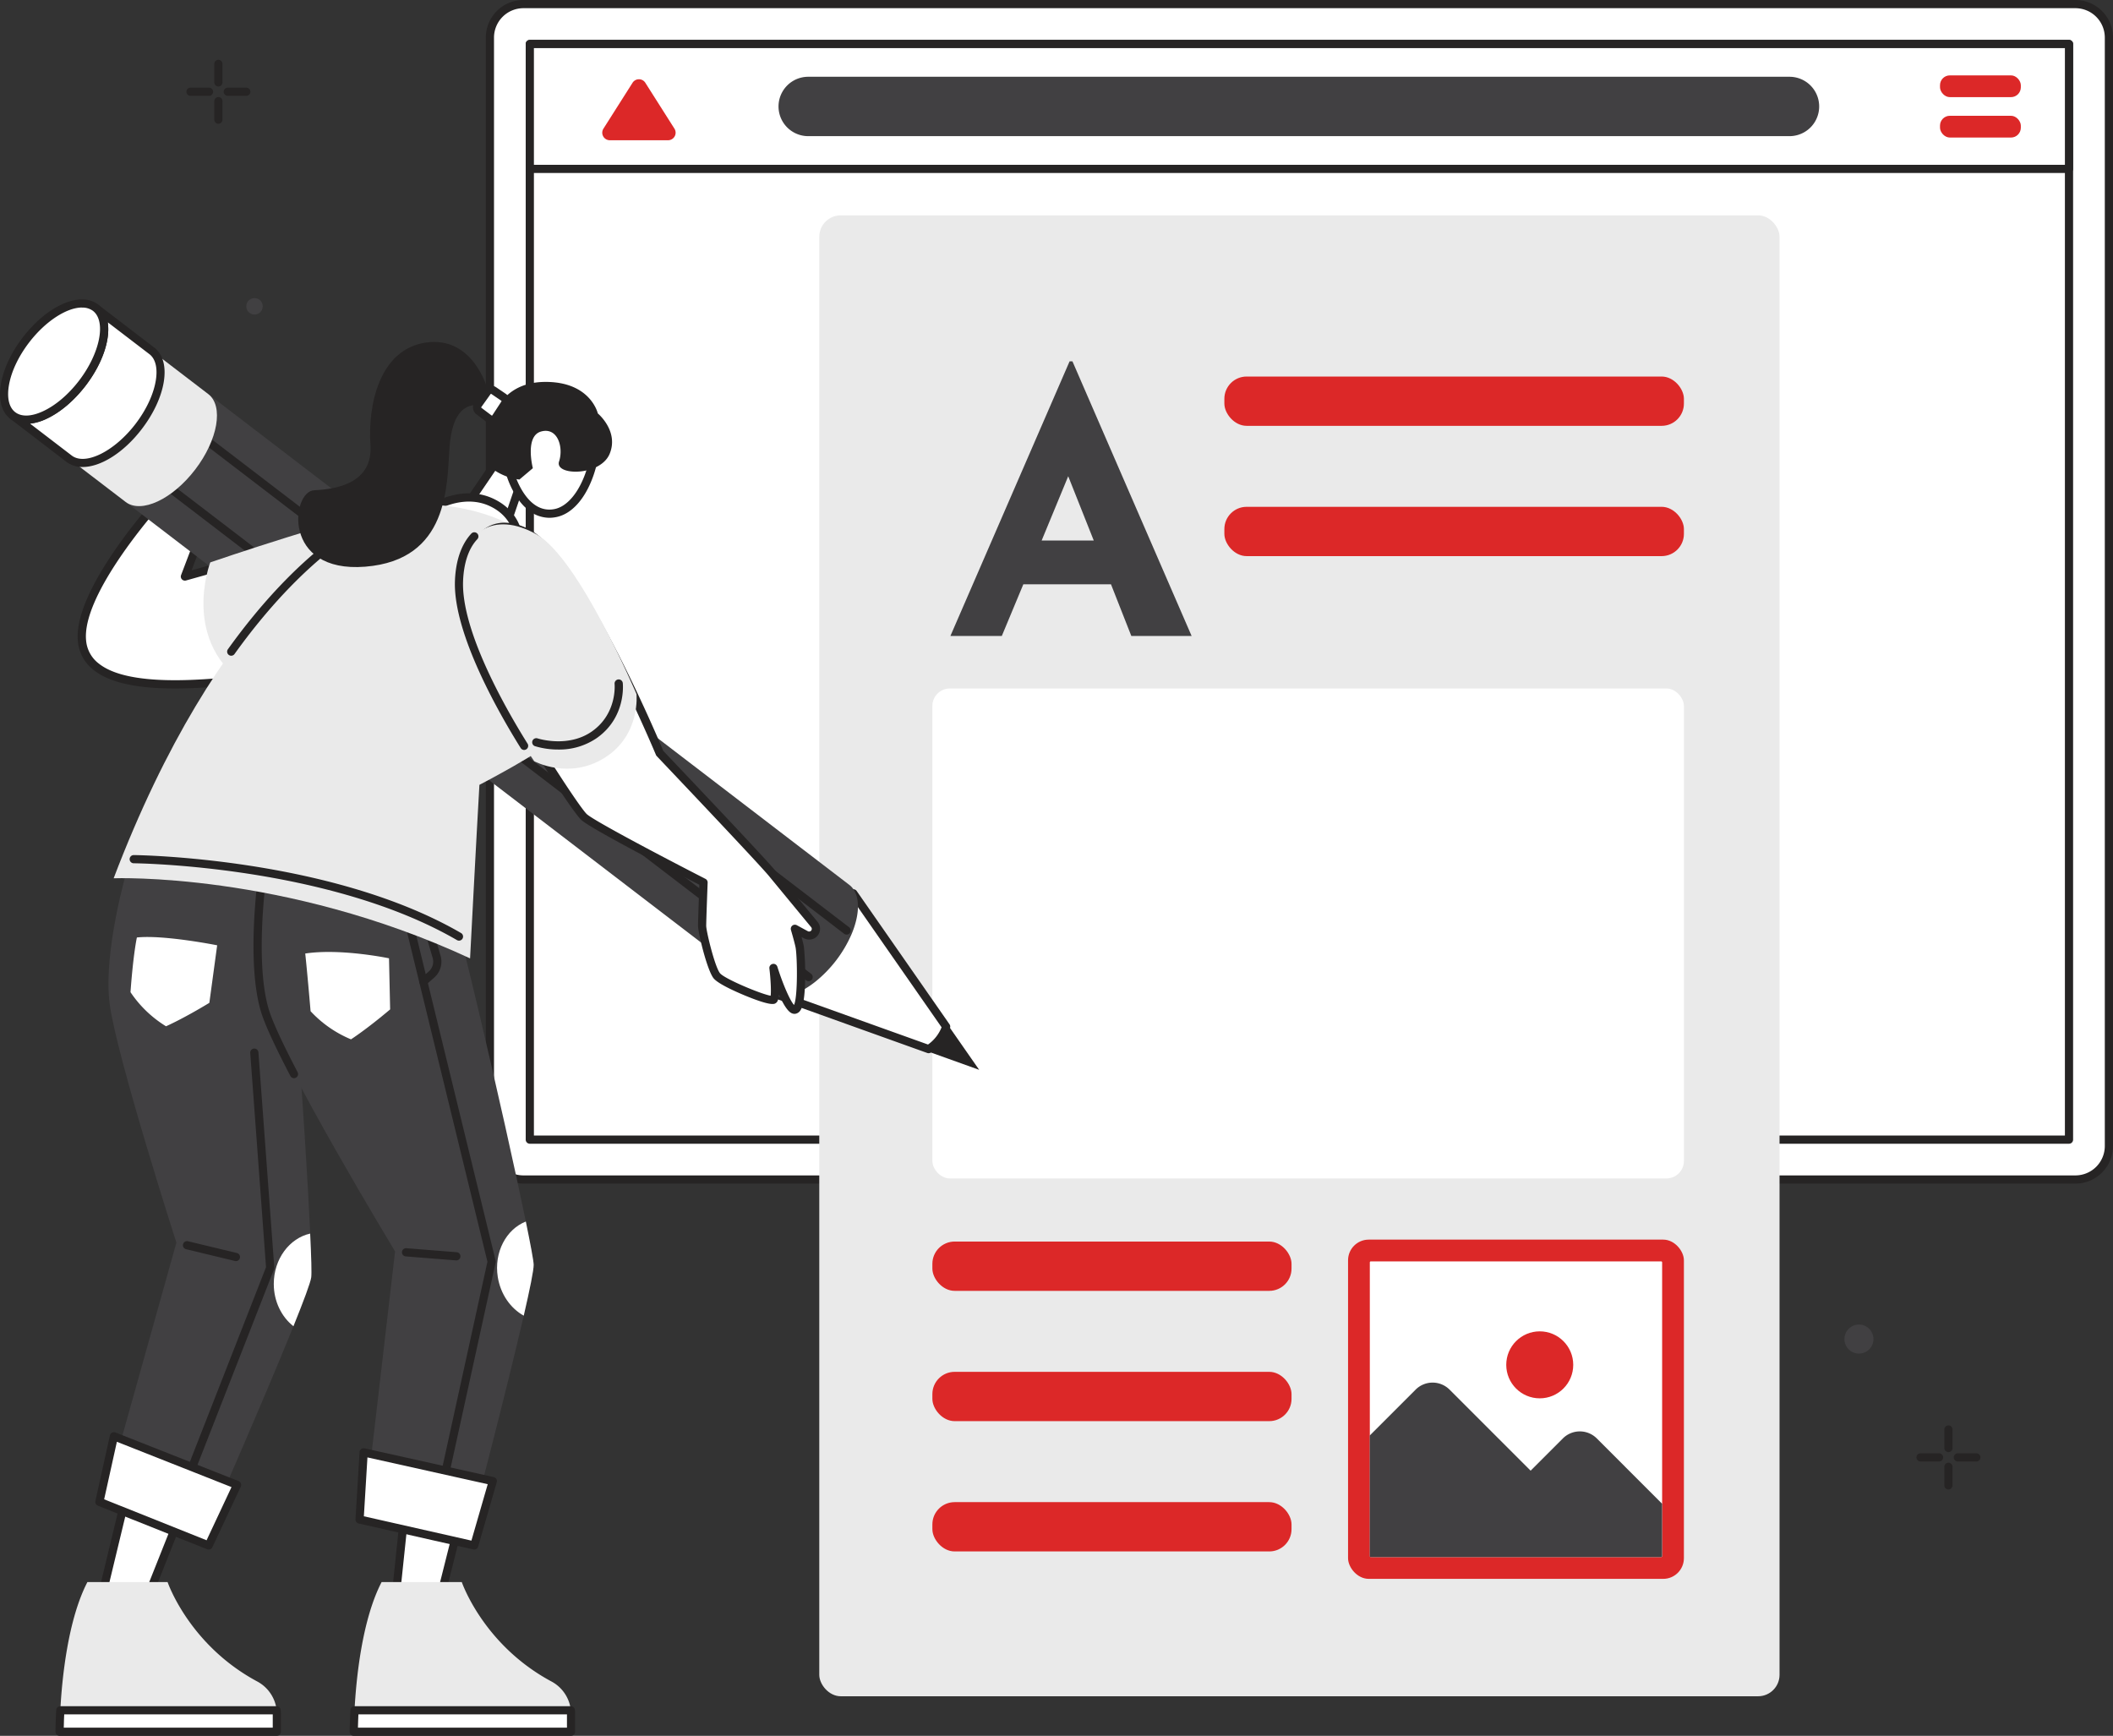
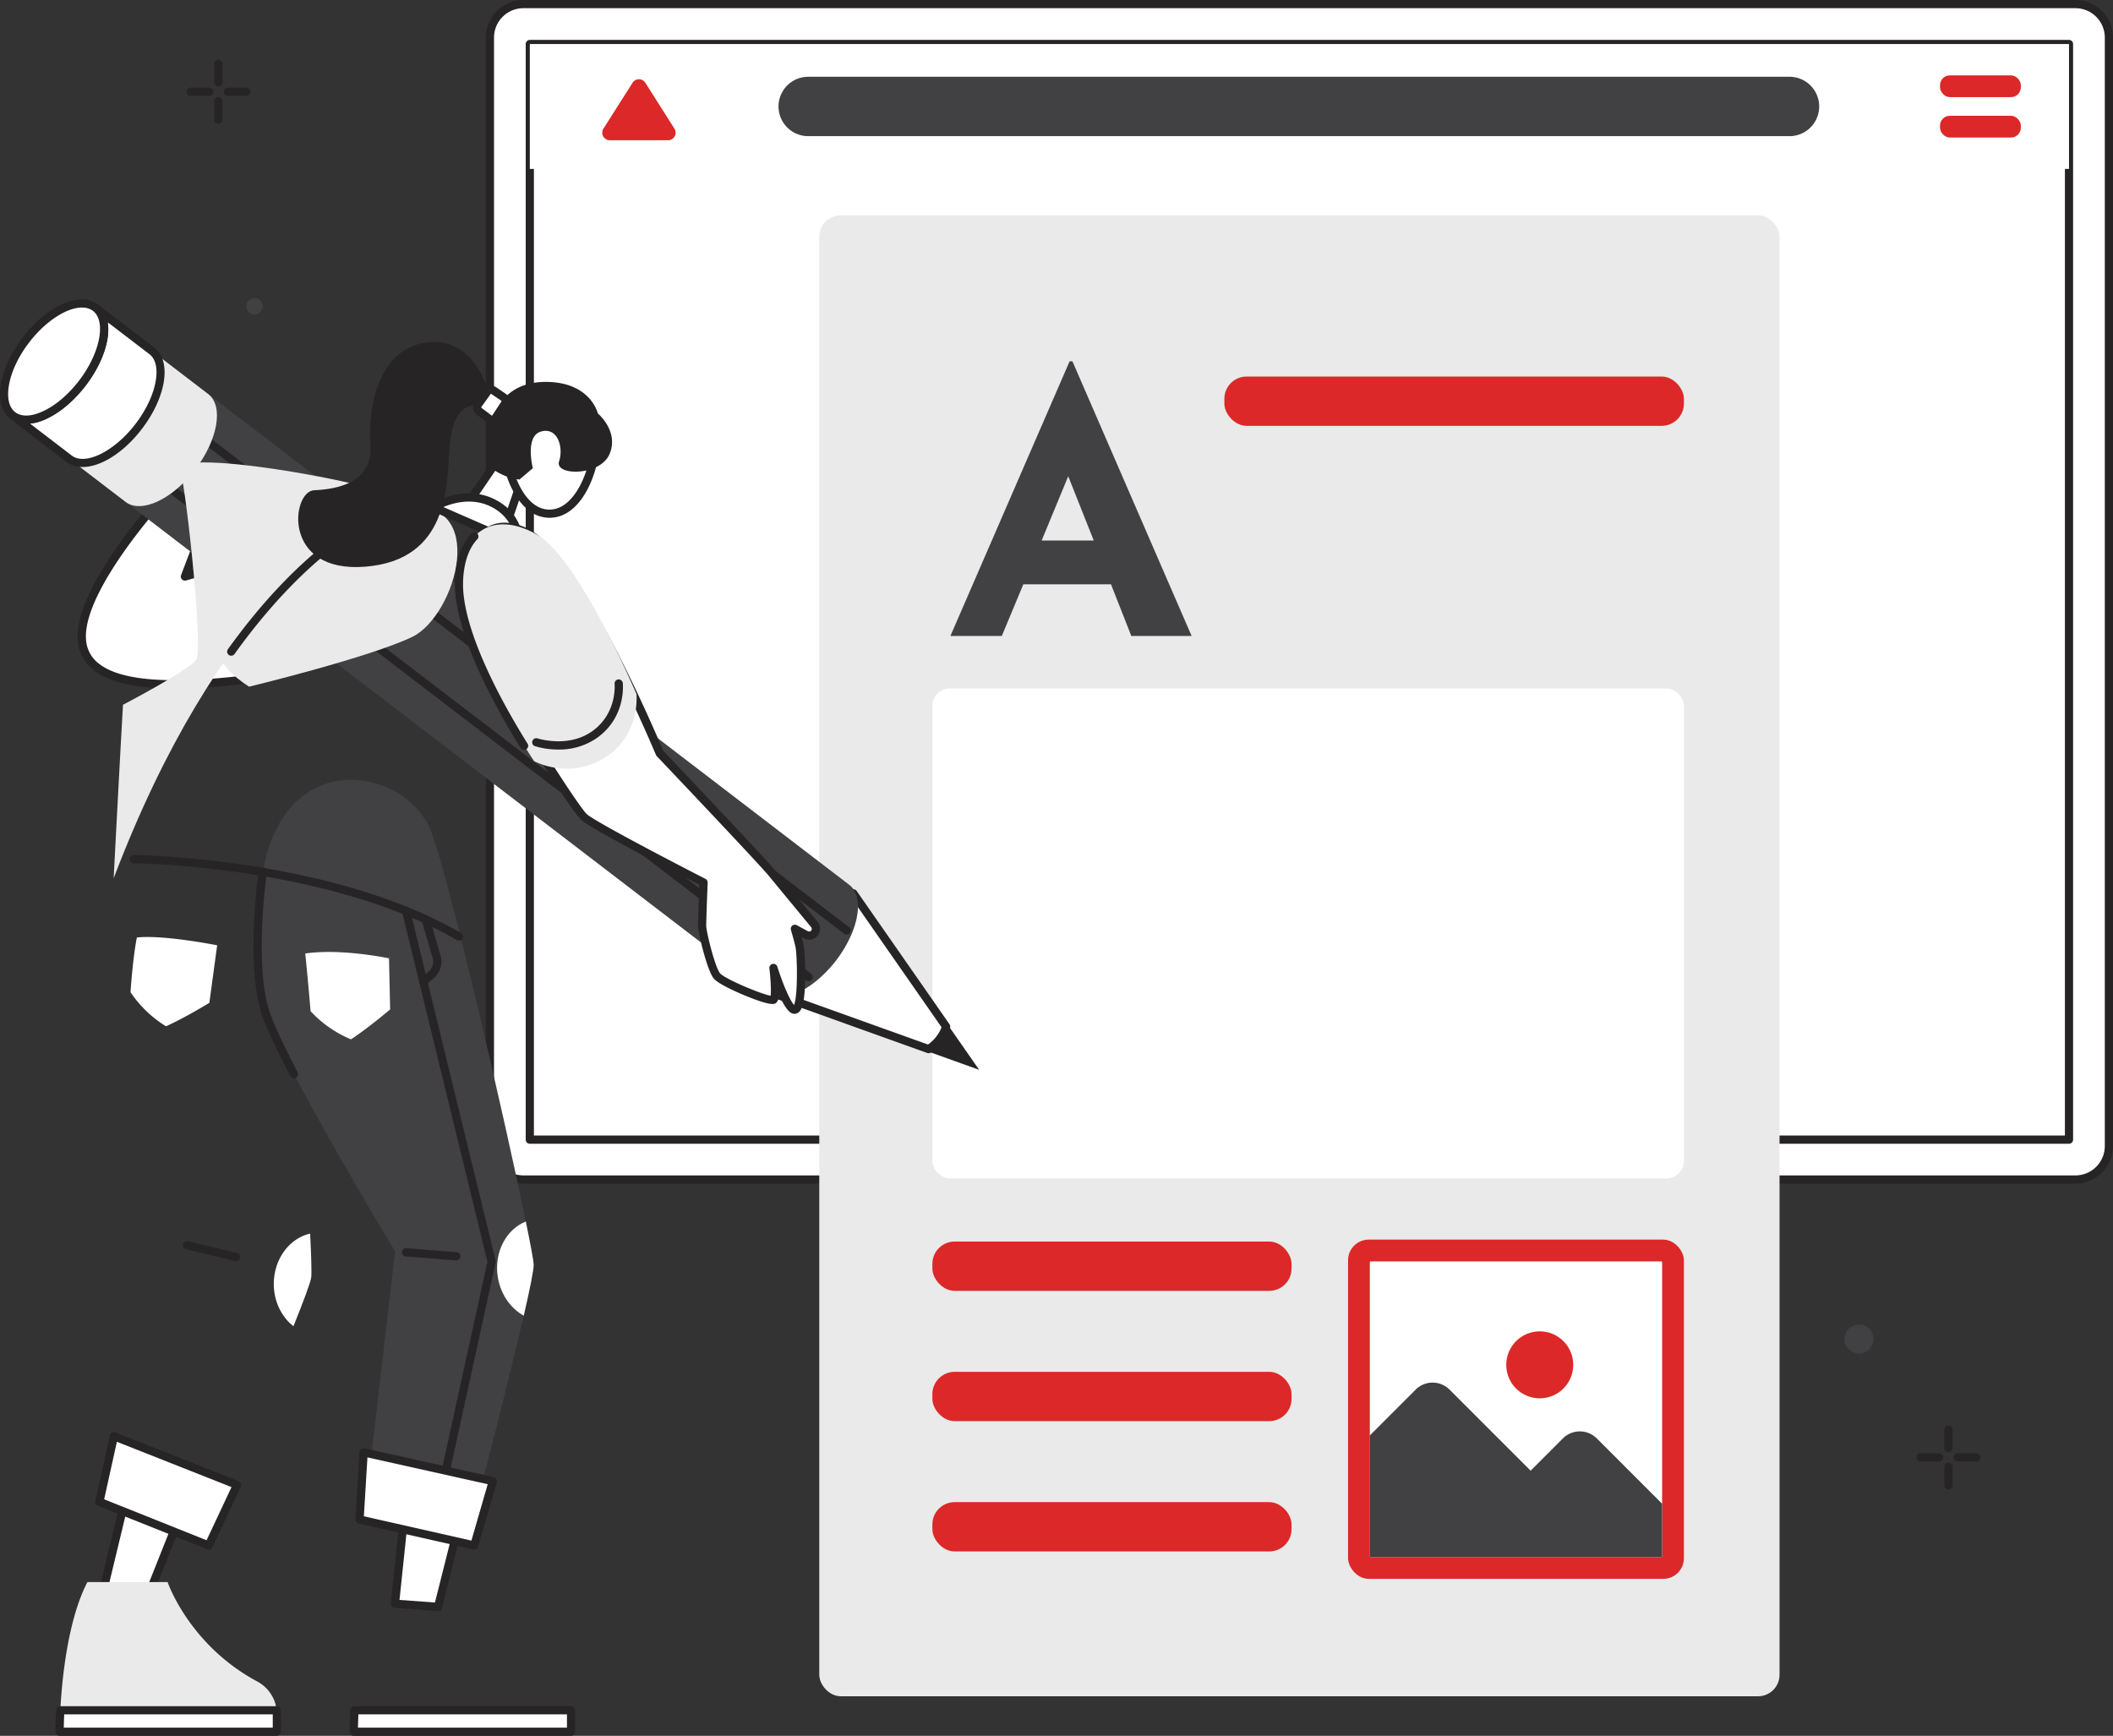
<svg xmlns="http://www.w3.org/2000/svg" viewBox="0 0 1289.5 1059.35">
  <rect x="0" y="0" width="1289.5" height="1059.35" fill="#333333" stroke="none" />
  <defs>
    <style>.cls-1{fill:#fff;}.cls-2{fill:#262424;}.cls-3{fill:#414042;}.cls-4{fill:#dc2828;}.cls-5{fill:#eaeaea;}</style>
  </defs>
  <g id="Layer_2" data-name="Layer 2">
    <g id="MONITOR">
      <rect class="cls-1" x="298.98" y="2.5" width="988.03" height="717.33" rx="20.42" />
      <path class="cls-2" d="M1266.58,722.33H319.4a22.94,22.94,0,0,1-22.92-22.92V22.92A22.94,22.94,0,0,1,319.4,0h947.18a22.94,22.94,0,0,1,22.92,22.92V699.41A22.94,22.94,0,0,1,1266.58,722.33ZM319.4,5a17.94,17.94,0,0,0-17.92,17.92V699.41a17.94,17.94,0,0,0,17.92,17.92h947.18a17.94,17.94,0,0,0,17.92-17.92V22.92A17.94,17.94,0,0,0,1266.58,5Z" />
      <rect class="cls-1" x="323.33" y="26.86" width="939.32" height="668.63" />
      <path class="cls-2" d="M1262.65,698H323.33a2.49,2.49,0,0,1-2.5-2.5V26.86a2.5,2.5,0,0,1,2.5-2.5h939.32a2.5,2.5,0,0,1,2.5,2.5V695.48A2.49,2.49,0,0,1,1262.65,698Zm-936.82-5h934.32V29.36H325.83Z" />
      <rect class="cls-1" x="323.33" y="26.86" width="939.32" height="76.23" />
-       <path class="cls-2" d="M1262.65,105.58H323.33a2.5,2.5,0,0,1-2.5-2.5V26.86a2.5,2.5,0,0,1,2.5-2.5h939.32a2.5,2.5,0,0,1,2.5,2.5v76.22A2.5,2.5,0,0,1,1262.65,105.58Zm-936.82-5h934.32V29.36H325.83Z" />
      <path class="cls-3" d="M493.23,46.85a18.12,18.12,0,0,0,0,36.24h598.84a18.12,18.12,0,1,0,0-36.24Z" />
      <path class="cls-4" d="M368.26,78.51l17.77-28a4.61,4.61,0,0,1,7.79,0l17.77,28a4.61,4.61,0,0,1-3.89,7.08H372.16A4.61,4.61,0,0,1,368.26,78.51Z" />
      <rect class="cls-4" x="1183.93" y="46" width="49.32" height="13.28" rx="6" />
      <rect class="cls-4" x="1183.93" y="70.66" width="49.32" height="13.28" rx="6" />
    </g>
    <g id="TEXT">
      <rect class="cls-5" x="499.98" y="131.42" width="586.02" height="903.78" rx="13.09" />
      <rect class="cls-4" x="747.19" y="229.79" width="280.45" height="30.09" rx="13.59" />
-       <rect class="cls-4" x="747.19" y="309.3" width="280.45" height="30.09" rx="13.59" />
      <rect class="cls-4" x="569" y="757.7" width="219.18" height="30.09" rx="13.59" />
      <rect class="cls-4" x="569" y="837.21" width="219.18" height="30.09" rx="13.59" />
      <rect class="cls-4" x="569" y="916.73" width="219.18" height="30.09" rx="13.59" />
      <path class="cls-3" d="M678,356.58H624.51l-13.14,31.55H580l72.73-167.59h1.76l72.72,167.59h-36.8Zm-10.52-26.72L651.9,290.64l-16.21,39.22Z" />
      <rect class="cls-1" x="569" y="420.17" width="458.64" height="299.01" rx="10.66" />
      <rect class="cls-4" x="822.68" y="756.52" width="204.95" height="207.03" rx="12.61" />
      <path class="cls-1" d="M835.55,770.84h179.23a.61.61,0,0,1,.61.61V948.61a.62.62,0,0,1-.62.62H835.54a.61.61,0,0,1-.61-.61V771.45A.62.62,0,0,1,835.55,770.84Z" transform="translate(1785.19 -65.13) rotate(90)" />
      <path class="cls-3" d="M836.65,950.26h177a.67.67,0,0,0,.68-.68V917.71l-39.86-39.87a14.64,14.64,0,0,0-20.69,0l-19.69,19.69-49.47-49.47a14.65,14.65,0,0,0-20.7,0l-28,28v73.54A.67.67,0,0,0,836.65,950.26Z" />
      <circle class="cls-4" cx="939.66" cy="832.94" r="20.44" />
    </g>
    <g id="LEFT_FEET" data-name="LEFT FEET">
      <polygon class="cls-1" points="79.93 900.39 61.82 975.53 87.64 980.93 114.61 913.11 79.93 900.39" />
      <path class="cls-2" d="M87.64,983.43a3.15,3.15,0,0,1-.52,0L61.31,978a2.53,2.53,0,0,1-1.61-1.11,2.49,2.49,0,0,1-.31-1.92L77.5,899.8A2.49,2.49,0,0,1,80.79,898l34.68,12.72a2.45,2.45,0,0,1,1.42,1.33,2.51,2.51,0,0,1,0,1.94L90,981.85A2.51,2.51,0,0,1,87.64,983.43Zm-22.79-9.81,21.24,4.43,25.25-63.48L81.7,903.7Z" />
      <path class="cls-5" d="M169,1046.06v10.79H36.38s0-5.09.43-13.1c1-19.18,4.56-55.13,16.53-78.23h48.94s13,38.3,54.75,60.68a22.61,22.61,0,0,1,11.8,17.55C168.9,1044.51,169,1045.28,169,1046.06Z" />
      <path class="cls-1" d="M169,1046.06v10.79H36.38s0-5.09.43-13.1h132C168.9,1044.51,169,1045.28,169,1046.06Z" />
      <path class="cls-2" d="M169,1059.35H36.38a2.5,2.5,0,0,1-2.5-2.5c0-.21,0-5.25.43-13.24a2.5,2.5,0,0,1,2.5-2.36h132a2.49,2.49,0,0,1,2.48,2.24,25.5,25.5,0,0,1,.14,2.57v10.79A2.5,2.5,0,0,1,169,1059.35Zm-130-5H166.45v-8.1H39.19C39,1049.72,39,1052.51,38.91,1054.35Z" />
-       <path class="cls-3" d="M189.93,779.55c-.43,3.21-4.73,14.66-10.85,29.83C161.92,852,130.46,923.74,130.46,923.74l-62.73-22.8,39.92-142.57S71,644.31,66.91,612.54,77.5,531.08,77.5,531.08c26.07-75,83.91-62.73,92.06-22,6.59,33,16.92,181.76,19.76,243.76C190,767.44,190.24,777.22,189.93,779.55Z" />
      <path class="cls-2" d="M144,769.64a2.87,2.87,0,0,1-.58-.07l-29.82-7.19a2.5,2.5,0,1,1,1.17-4.86l29.82,7.18a2.51,2.51,0,0,1-.59,4.94Z" />
-       <path class="cls-2" d="M115.11,903.46a2.62,2.62,0,0,1-.91-.17,2.51,2.51,0,0,1-1.42-3.24l49.57-126.72-9.64-130.72a2.5,2.5,0,1,1,5-.37l9.68,131.29a2.43,2.43,0,0,1-.17,1.1L117.44,901.87A2.5,2.5,0,0,1,115.11,903.46Z" />
      <path class="cls-1" d="M83.54,572.13s-2.17,9.54-3.9,33.38a70.42,70.42,0,0,0,21.67,20.81s10-4.33,26.45-14.3l4.77-35.12S100,570.39,83.54,572.13Z" />
      <path class="cls-1" d="M189.93,779.55c-.43,3.21-4.73,14.66-10.85,29.83-7.22-5.65-12-15.11-12-25.83,0-15.22,9.56-27.9,22.2-30.71C190,767.44,190.24,777.22,189.93,779.55Z" />
      <polygon class="cls-1" points="69.52 876.5 144.67 906.17 127.33 943.16 60.66 916.57 69.52 876.5" />
      <path class="cls-2" d="M127.33,945.67a2.56,2.56,0,0,1-.93-.18L59.73,918.9A2.52,2.52,0,0,1,58.22,916L67.08,876a2.5,2.5,0,0,1,3.36-1.79l75.15,29.67a2.52,2.52,0,0,1,1.4,1.41,2.44,2.44,0,0,1-.06,2l-17.34,37A2.5,2.5,0,0,1,127.33,945.67ZM63.56,915,126.07,940l15.21-32.45L71.33,879.9Z" />
    </g>
    <g id="RIGHT_FEET" data-name="RIGHT FEET">
      <polygon class="cls-1" points="249.11 901.83 241.04 978.71 267.35 980.66 285.16 909.87 249.11 901.83" />
      <path class="cls-2" d="M267.35,983.16h-.19l-26.3-1.95a2.49,2.49,0,0,1-2.3-2.76l8.06-76.87a2.53,2.53,0,0,1,1-1.77,2.46,2.46,0,0,1,2-.41l36.06,8a2.51,2.51,0,0,1,1.88,3.05l-17.82,70.79A2.5,2.5,0,0,1,267.35,983.16ZM243.8,976.4,265.44,978l16.67-66.26-30.81-6.87Z" />
-       <path class="cls-5" d="M348.49,1046.06v10.79H215.92s0-5.09.43-13.1c1-19.18,4.56-55.13,16.53-78.23h48.94s13,38.3,54.75,60.68a22.59,22.59,0,0,1,11.8,17.55A22.05,22.05,0,0,1,348.49,1046.06Z" />
      <path class="cls-1" d="M348.49,1046.06v10.79H215.92s0-5.09.43-13.1h132A22.05,22.05,0,0,1,348.49,1046.06Z" />
      <path class="cls-2" d="M348.49,1059.35H215.92a2.5,2.5,0,0,1-2.5-2.5c0-.21,0-5.25.44-13.24a2.48,2.48,0,0,1,2.49-2.36h132a2.5,2.5,0,0,1,2.49,2.24,25.57,25.57,0,0,1,.13,2.57v10.79A2.5,2.5,0,0,1,348.49,1059.35Zm-130-5H346v-8.1H218.73C218.57,1049.72,218.49,1052.51,218.45,1054.35Z" />
      <path class="cls-3" d="M325.68,771.77c.09,3.24-2.37,15.23-6.05,31.16-10.29,44.75-30.14,120.56-30.14,120.56L224,910.78,241.1,763.72S170.5,647,161.51,616.24s-1.11-84.44-1.11-84.44c14-78.11,88.46-62.94,102.87-24C275,539.36,308.41,684.69,320.9,745.48,323.84,759.8,325.62,769.43,325.68,771.77Z" />
      <path class="cls-2" d="M179.44,658a2.48,2.48,0,0,1-2.22-1.35c-9.79-18.75-15.88-32.11-18.11-39.73-9-30.91-1.51-83.29-1.18-85.5a2.5,2.5,0,0,1,4.95.73c-.08.53-7.7,53.51,1,83.37,2.13,7.3,8.1,20.36,17.74,38.82a2.5,2.5,0,0,1-1.06,3.37A2.39,2.39,0,0,1,179.44,658Z" />
      <path class="cls-2" d="M278.4,769.19h-.21l-30.57-2.43a2.5,2.5,0,1,1,.39-5l30.58,2.44a2.5,2.5,0,0,1-.19,5Z" />
      <path class="cls-2" d="M270.77,905.89a2.5,2.5,0,0,1-2.44-3L297.47,770l-52.08-213.5a2.5,2.5,0,1,1,4.85-1.18l52.23,214.06a2.49,2.49,0,0,1,0,1.12L273.21,903.92A2.51,2.51,0,0,1,270.77,905.89Z" />
      <path class="cls-2" d="M258.36,601.58a2.5,2.5,0,0,1-1.65-4.39l4.94-4.3a8,8,0,0,0,2.41-8.21l-6.67-22.93a2.5,2.5,0,0,1,4.8-1.4l6.68,22.93a13,13,0,0,1-3.93,13.38L260,601A2.47,2.47,0,0,1,258.36,601.58Z" />
      <path class="cls-1" d="M186.28,581.92s1.24,11.38,3.26,35.2a70.41,70.41,0,0,0,24.66,17.17s9.17-5.84,23.89-18.27l-.69-31.18S207.9,578.65,186.28,581.92Z" />
      <path class="cls-1" d="M325.68,771.77c.09,3.24-2.37,15.23-6.05,31.16-8-4.44-14.17-13-15.85-23.63-2.38-15,5.08-29.06,17.12-33.82C323.84,759.8,325.62,769.43,325.68,771.77Z" />
      <polygon class="cls-1" points="221.92 886.36 300.78 903.91 289.44 943.16 219.43 927.33 221.92 886.36" />
      <path class="cls-2" d="M289.44,945.66a2.57,2.57,0,0,1-.55-.06l-70-15.84a2.49,2.49,0,0,1-1.94-2.59l2.48-41a2.51,2.51,0,0,1,3-2.28l78.87,17.55a2.51,2.51,0,0,1,1.85,3.14l-11.34,39.25A2.49,2.49,0,0,1,289.44,945.66Zm-67.38-20.3,65.63,14.85,9.95-34.43-73.4-16.35Z" />
    </g>
    <g id="LEFT_HAND" data-name="LEFT HAND">
      <path class="cls-1" d="M158.19,339.11,112.8,351.84l15.49-40.77-33.37-3S47,361.43,50,391.16s53.29,30,110.94,22.12S158.19,339.11,158.19,339.11Z" />
      <path class="cls-2" d="M106.69,420.17c-23.82,0-39.92-3.71-49.43-11.19a24.84,24.84,0,0,1-9.73-17.57c-3.11-30.48,43.54-82.83,45.53-85.05a2.5,2.5,0,0,1,2.08-.82l33.37,3a2.48,2.48,0,0,1,2.11,3.37L116.9,348.09l40.61-11.39a2.52,2.52,0,0,1,2.53.73c1.44,1.58,35.36,39.16,27,62.23-3.19,8.78-11.85,14.19-25.75,16.09C139.83,418.69,121.72,420.17,106.69,420.17ZM96,310.64c-6.27,7.19-46.12,54.06-43.45,80.26a19.81,19.81,0,0,0,7.85,14.15c14.19,11.16,47,13,100.27,5.75,11.91-1.63,19.21-5.95,21.72-12.85,6.6-18.2-19.46-49.63-25-56l-43.87,12.31a2.52,2.52,0,0,1-2.52-.72,2.49,2.49,0,0,1-.49-2.58l14.31-37.69Z" />
    </g>
    <g id="PENCIL">
      <path class="cls-2" d="M579,626.25l18.56,26.65-30.66-11C569.66,640.17,576.78,634.92,579,626.25Z" />
      <path class="cls-1" d="M473.56,606.85l25.77-29,.13-.17,21.29-32.45,56.63,81.32c-2.1,7.18-7.74,11.76-10.66,13.72Z" />
      <path class="cls-2" d="M566.72,642.75a2.75,2.75,0,0,1-.85-.14l-93.16-33.4a2.51,2.51,0,0,1-1-4l25.72-29,21.25-32.38a2.52,2.52,0,0,1,2.06-1.13,2.45,2.45,0,0,1,2.08,1.07l56.63,81.32a2.49,2.49,0,0,1,.35,2.13c-2.3,7.87-8.3,12.84-11.67,15.1A2.49,2.49,0,0,1,566.72,642.75Zm-88.84-37,88.46,31.71a23.58,23.58,0,0,0,8.28-10.52l-53.81-77.27L501.55,579a3.64,3.64,0,0,1-.35.45Zm19.49-29.47h0Z" />
      <path class="cls-2" d="M520.79,547.89l54.94,78.89c-2,5.94-6.67,10-9.24,11.8l-90.34-32.39,24.3-27.37a2.18,2.18,0,0,0,.26-.34l20.08-30.59m-.08-5.36-22.5,34.3L471,607.52l95.95,34.39c2.75-1.74,9.87-7,12.1-15.66l-58.3-83.72Z" />
      <path class="cls-3" d="M127.09,240.49,518.27,540c6.77,5.19,6.9,17.16,1.38,30.19a76.16,76.16,0,0,1-22.29,29.11c-11.13,8.73-22.73,11.73-29.5,6.54L76.68,306.34c3.3,2.53,11.56-3.79,20.53-13.42a201.64,201.64,0,0,0,22.28-29.11C126.45,252.65,130.39,243,127.09,240.49Z" />
      <path class="cls-2" d="M493.46,598.8a2.45,2.45,0,0,1-1.51-.52L104.66,301.78a2.5,2.5,0,1,1,3-4L495,594.31a2.5,2.5,0,0,1-1.53,4.49Z" />
      <path class="cls-2" d="M516.64,570.37a2.45,2.45,0,0,1-1.51-.52L126.6,272.4a2.5,2.5,0,0,1,3-4L518.17,565.88a2.5,2.5,0,0,1-1.53,4.49Z" />
      <path class="cls-5" d="M92.66,214.13l34.43,26.36c9.5,7.28,5.93,27.92-8,46.11s-32.91,27-42.41,19.74L42.25,280c9.51,7.28,28.5-1.56,42.41-19.74S102.17,221.42,92.66,214.13Z" />
      <path class="cls-1" d="M58.23,187.78l34.43,26.35c9.51,7.29,5.93,27.92-8,46.11s-32.9,27-42.41,19.74L7.82,253.62c9.51,7.28,28.5-1.56,42.42-19.73S67.74,195.06,58.23,187.78Z" />
      <path class="cls-2" d="M50.46,285A15.61,15.61,0,0,1,40.73,282L6.31,255.61a2.5,2.5,0,1,1,3-4c3.83,2.92,9.86,2.71,17-.61,7.66-3.56,15.45-10.19,21.94-18.66C61.09,215.6,65,196.1,56.72,189.77h0a2.5,2.5,0,0,1,3-4h0l34.42,26.35c5.37,4.11,7.41,11.71,5.73,21.38-1.58,9.09-6.29,19.12-13.26,28.23C75.45,276.38,61.36,285,50.46,285ZM18.37,258.55,43.77,278c8.25,6.32,26.07-2.5,38.91-19.27C89.17,250.24,93.54,241,95,232.67c1.35-7.74,0-13.62-3.84-16.55L65.75,196.68c1.66,10.45-3.11,25.12-13.52,38.72-7,9.11-15.42,16.27-23.8,20.17A32.4,32.4,0,0,1,18.37,258.55Z" />
      <path class="cls-1" d="M58.23,187.78c9.51,7.28,5.93,27.92-8,46.11s-32.91,27-42.42,19.73-5.93-27.92,8-46.09S48.73,180.5,58.23,187.78Z" />
      <path class="cls-2" d="M16,258.68a15.59,15.59,0,0,1-9.7-3.07C.93,251.5-1.1,243.91.57,234.24c1.58-9.1,6.28-19.13,13.26-28.23,15-19.58,35.16-28.46,45.92-20.21h0c10.77,8.24,7.46,30-7.52,49.6-7,9.11-15.42,16.27-23.8,20.17A29.94,29.94,0,0,1,16,258.68Zm34-71c-9.18,0-22.22,8.25-32.23,21.33-6.49,8.47-10.86,17.72-12.3,26-1.34,7.75,0,13.62,3.84,16.55s9.86,2.71,17-.61c7.66-3.56,15.45-10.19,21.94-18.66,12.84-16.78,16.71-36.28,8.45-42.6h0A10.73,10.73,0,0,0,50,187.72Z" />
    </g>
    <g id="Layer_8" data-name="Layer 8">
      <path class="cls-5" d="M245.32,309.49c-30.21,3.9-117,33.73-117,33.73S109.48,392.37,152,419.07c0,0,72.81-17.6,99.51-30.34S299.86,302.45,245.32,309.49Z" />
    </g>
    <g id="NECK">
      <polygon class="cls-1" points="283.58 310.24 301.87 283.44 319.99 288.19 308.49 321.9 283.58 310.24" />
      <path class="cls-2" d="M308.49,324.4a2.49,2.49,0,0,1-1.07-.24l-24.9-11.66a2.49,2.49,0,0,1-1-3.67L299.8,282a2.52,2.52,0,0,1,2.7-1l18.12,4.75a2.52,2.52,0,0,1,1.74,3.23l-11.51,33.71a2.51,2.51,0,0,1-2.36,1.69ZM287.3,309.22,307,318.45l9.74-28.52-13.82-3.62Z" />
    </g>
    <g id="HEAD">
      <path class="cls-1" d="M310.05,282.57c-.33,3.83,8.19,34.36,28.68,30.58s30.58-46.65,21.12-57.37S314.46,230.88,310.05,282.57Z" />
      <path class="cls-2" d="M335.23,316A20.84,20.84,0,0,1,321,310.09c-9.45-8.56-13.71-24.13-13.4-27.73l2.49.21-2.49-.21c2.26-26.49,12.72-35.34,21.1-38.11,12.86-4.25,27.34,3.38,33.07,9.88,6.34,7.19,4.71,23.55.51,35.71-5,14.6-13.45,24-23.05,25.77A21.55,21.55,0,0,1,335.23,316Zm-22.69-33.2c-.11,2.15,3.59,16.42,12,23.85,4.11,3.61,8.72,5,13.69,4.06,7.67-1.41,14.86-9.82,19.24-22.48s4.56-26.13.46-30.77c-5-5.72-17.5-11.83-27.76-8.44C320.26,252.29,314.15,264,312.54,282.78Z" />
      <path class="cls-2" d="M298.38,284.47a35.74,35.74,0,0,0,18.6,8.19l8.2-6.93s-5.05-19.55,5-22.38,13.87,9.45,11,18.28,25.22,9.14,30.9-4.73-7.25-24.59-7.25-24.59-4.42-19.54-32.47-19.23S294.6,257.67,298.38,284.47Z" />
    </g>
    <g id="BODY">
      <path class="cls-1" d="M264.67,309.61s18-11.35,35.62-2.84,16.39,25.53,16.39,25.53Z" />
      <path class="cls-2" d="M316.68,334.8a2.49,2.49,0,0,1-1-.21l-52-22.69a2.51,2.51,0,0,1-.34-4.41c.79-.49,19.36-12,38.05-3,19,9.14,17.85,27.2,17.79,28a2.5,2.5,0,0,1-2.49,2.31Zm-46.12-25.35L314,328.39c-.72-5-3.62-14-14.77-19.37S276.69,306.87,270.56,309.45Z" />
-       <path class="cls-5" d="M69.36,536s103.46-4.07,217.51,48.88c0,0,4.07-78.2,5.7-105.9,0,0,40.74-21.18,44.81-27.7s-5.7-99.39-9.78-115.68S276.28,303,245.32,309.49,132.9,369,69.36,536Z" />
+       <path class="cls-5" d="M69.36,536c0,0,4.07-78.2,5.7-105.9,0,0,40.74-21.18,44.81-27.7s-5.7-99.39-9.78-115.68S276.28,303,245.32,309.49,132.9,369,69.36,536Z" />
      <path class="cls-2" d="M141.12,400.18a2.47,2.47,0,0,1-1.46-.47,2.5,2.5,0,0,1-.57-3.49c41.76-58.19,83-84.4,105.72-89.18a2.5,2.5,0,0,1,1,4.9c-21.8,4.58-61.77,30.17-102.69,87.2A2.5,2.5,0,0,1,141.12,400.18Z" />
      <path class="cls-2" d="M280.14,574.07a2.51,2.51,0,0,1-1.26-.34C200.3,528.1,82.79,526.85,81.61,526.84a2.5,2.5,0,0,1,0-5h0c1.19,0,120,1.28,199.75,47.57a2.5,2.5,0,0,1-1.25,4.66Z" />
    </g>
    <g id="PONY_TAIL" data-name="PONY TAIL">
      <path class="cls-2" d="M297.58,237.72s-8.51-32.78-37.51-28.68-35.62,39.08-34,62.41-20.49,27.11-34.36,27.74-19.86,50.75,31.2,46.65,49.81-49.49,51.39-72.5,10.71-28.68,22.06-25.22S297.58,237.72,297.58,237.72Z" />
      <path class="cls-1" d="M297.37,239,291.7,247a2.82,2.82,0,0,0,.6,3.91l6.19,4.66a2.83,2.83,0,0,0,4.07-.7l5.55-8.48a2.83,2.83,0,0,0-.77-3.89l-6.08-4.13A2.82,2.82,0,0,0,297.37,239Z" />
      <path class="cls-2" d="M300.2,258.61a5.37,5.37,0,0,1-3.22-1.07l-6.19-4.66a5.31,5.31,0,0,1-1.13-7.36l5.67-7.94a5.36,5.36,0,0,1,7.34-1.31l6.07,4.13a5.36,5.36,0,0,1,1.46,7.34l-5.55,8.47a5.24,5.24,0,0,1-4.45,2.4Zm-.53-18.26a.35.35,0,0,0-.27.14h0l-5.67,7.94a.32.32,0,0,0,.07.45l6.19,4.67a.33.33,0,0,0,.48-.09L306,245a.32.32,0,0,0-.09-.45l-6.07-4.13A.33.33,0,0,0,299.67,240.35Zm-2.3-1.32h0Z" />
    </g>
    <g id="RIGHT_ARM" data-name="RIGHT ARM">
      <path class="cls-1" d="M496.61,569.93a4.12,4.12,0,0,1-4.77.6l-6.74-3.67c1.6,5.43,2.7,9.75,2.95,11.28.79,4.73,2.08,35.88-2.63,38S472,590.71,472,590.71s2.11,17.83,0,19.41-30.95-10-34.62-14.69-8.91-26.76-8.91-30.42.87-26.46.87-26.46-66.62-34.09-72.91-39.86-48.27-71.34-64-105.44-7.43-84.67,28-68.56c32.1,14.57,82.12,135,82.12,135s61.6,64.75,68.7,73.44c1.45,1.77,25.56,31,25.56,31A4.12,4.12,0,0,1,496.61,569.93Z" />
      <path class="cls-2" d="M484.88,618.74a4.18,4.18,0,0,1-1.73-.39c-2.61-1.17-5.38-6-7.78-11.38-.33,4-1.3,4.74-1.85,5.15-.9.68-2.79,2.09-19.17-4.68-4.77-2-16.17-6.94-18.93-10.48-4-5.2-9.43-27.83-9.43-32,0-3.15.61-19.68.81-25-11.34-5.82-66-34-72-39.52-6.85-6.26-49.15-72.79-64.58-106.23-11.33-24.56-10.17-56.11,2.53-68.89,5-5.06,14.1-9.68,28.79-3,32,14.52,79.41,126.78,83.22,135.91,5.31,5.59,61.61,64.81,68.51,73.25,1.4,1.71,24.5,29.71,25.52,30.94a6.66,6.66,0,0,1-.44,9.25v0a6.76,6.76,0,0,1-7.64,1l-1.54-.83c.7,2.61,1.21,4.72,1.4,5.82a162.4,162.4,0,0,1,.78,20.45c-.31,16-2.52,19.2-4.86,20.24A3.83,3.83,0,0,1,484.88,618.74ZM472,588.21a2.51,2.51,0,0,1,2.39,1.75c3.42,10.86,7.84,20.9,10.19,23.35,2.3-5,2-28.46,1-34.77-.23-1.37-1.3-5.58-2.89-11a2.5,2.5,0,0,1,3.59-2.9l6.74,3.67a1.69,1.69,0,0,0,1.88-.23,1.64,1.64,0,0,0,.09-2.28l-.08-.09c-.24-.29-24.13-29.24-25.56-31-7-8.52-68-72.65-68.58-73.29a2.4,2.4,0,0,1-.49-.77c-.5-1.19-50-119.7-80.85-133.71-9.7-4.41-17.5-3.74-23.18,2-11.18,11.25-11.9,40.82-1.54,63.27,15.93,34.53,58,99.65,63.41,104.65,4.44,4.06,45.71,25.83,72.37,39.48a2.48,2.48,0,0,1,1.36,2.32c0,.22-.87,22.77-.87,26.36,0,3.23,5.17,24.74,8.38,28.88,2.61,3.36,24.88,12.73,30.94,13.78.39-2.86,0-10.38-.77-16.67a2.5,2.5,0,0,1,2-2.73A2.37,2.37,0,0,1,472,588.21Zm24.59-18.28h0Z" />
      <path class="cls-5" d="M326,464.55s21.43,11.66,43.25-2.25,19.18-38.74,19.18-38.74-35-82.75-60.93-97.41-46.18-2.38-47.31,28.46C278.65,395.26,326,464.55,326,464.55Z" />
      <path class="cls-2" d="M340.73,457.43a48.79,48.79,0,0,1-14.24-2.05,2.5,2.5,0,0,1,1.58-4.75c.28.09,18.7,6,33.28-4.34,15.41-10.91,13.73-28.7,13.72-28.88a2.5,2.5,0,1,1,5-.52c.09.85,2,20.9-15.8,33.48A40.26,40.26,0,0,1,340.73,457.43Z" />
      <path class="cls-2" d="M319.89,457.69a2.51,2.51,0,0,1-2.13-1.18c-12.45-19.89-41.3-69.65-40.12-102,.45-12.39,3.93-22.37,10-28.88a2.5,2.5,0,1,1,3.65,3.43c-5.28,5.61-8.28,14.47-8.69,25.63-1.14,30.95,27.15,79.66,39.36,99.16a2.51,2.51,0,0,1-.79,3.45A2.55,2.55,0,0,1,319.89,457.69Z" />
    </g>
    <g id="ORNAMENT">
      <path class="cls-2" d="M133.28,52.77a2.5,2.5,0,0,1-2.5-2.5V39a2.5,2.5,0,1,1,5,0V50.27A2.5,2.5,0,0,1,133.28,52.77Z" />
      <path class="cls-2" d="M150.3,58.5H139a2.5,2.5,0,0,1,0-5H150.3a2.5,2.5,0,0,1,0,5Z" />
      <path class="cls-2" d="M133.28,75.52a2.5,2.5,0,0,1-2.5-2.5V61.74a2.5,2.5,0,0,1,5,0V73A2.5,2.5,0,0,1,133.28,75.52Z" />
      <path class="cls-2" d="M127.55,58.5H116.26a2.5,2.5,0,1,1,0-5h11.29a2.5,2.5,0,1,1,0,5Z" />
      <path class="cls-2" d="M1189.07,886.2a2.5,2.5,0,0,1-2.5-2.5V872.41a2.5,2.5,0,0,1,5,0V883.7A2.5,2.5,0,0,1,1189.07,886.2Z" />
      <path class="cls-2" d="M1206.09,891.93h-11.28a2.5,2.5,0,0,1,0-5h11.28a2.5,2.5,0,0,1,0,5Z" />
      <path class="cls-2" d="M1189.07,909a2.5,2.5,0,0,1-2.5-2.5V895.17a2.5,2.5,0,1,1,5,0v11.28A2.5,2.5,0,0,1,1189.07,909Z" />
      <path class="cls-2" d="M1183.34,891.93h-11.29a2.5,2.5,0,0,1,0-5h11.29a2.5,2.5,0,0,1,0,5Z" />
      <circle class="cls-3" cx="155.32" cy="186.94" r="5.02" />
      <circle class="cls-3" cx="1134.46" cy="817.21" r="8.86" />
    </g>
  </g>
</svg>